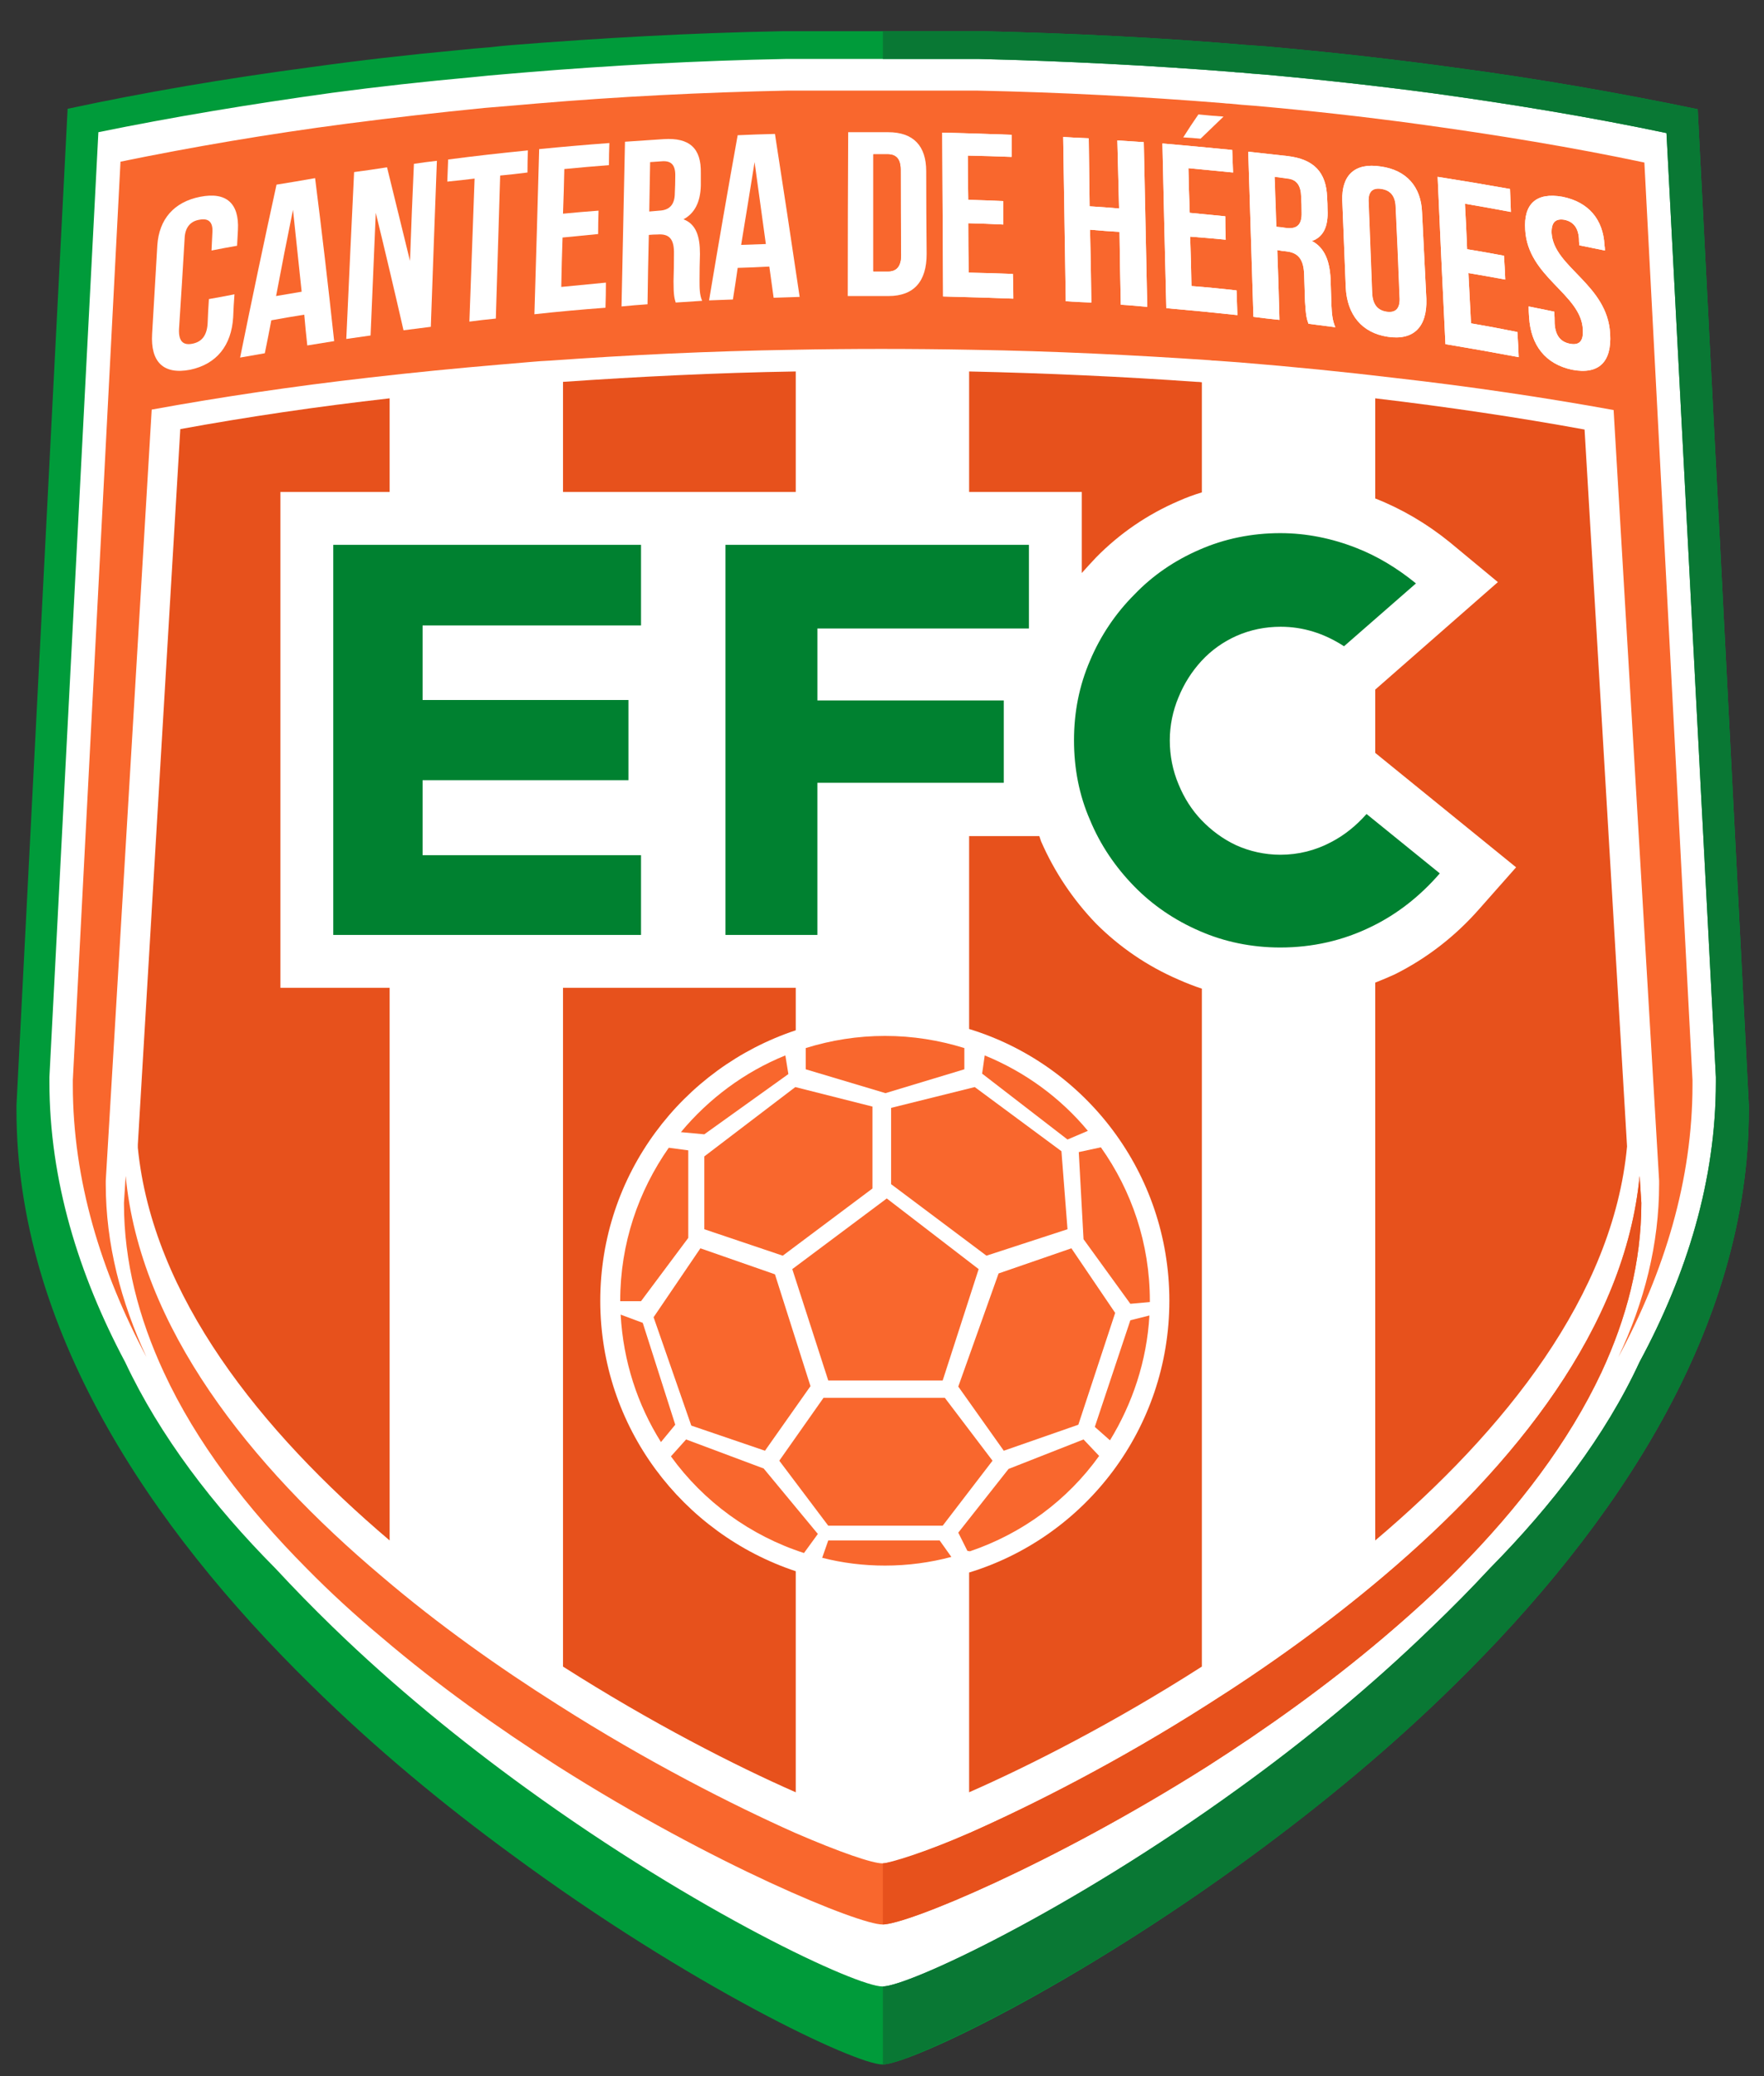
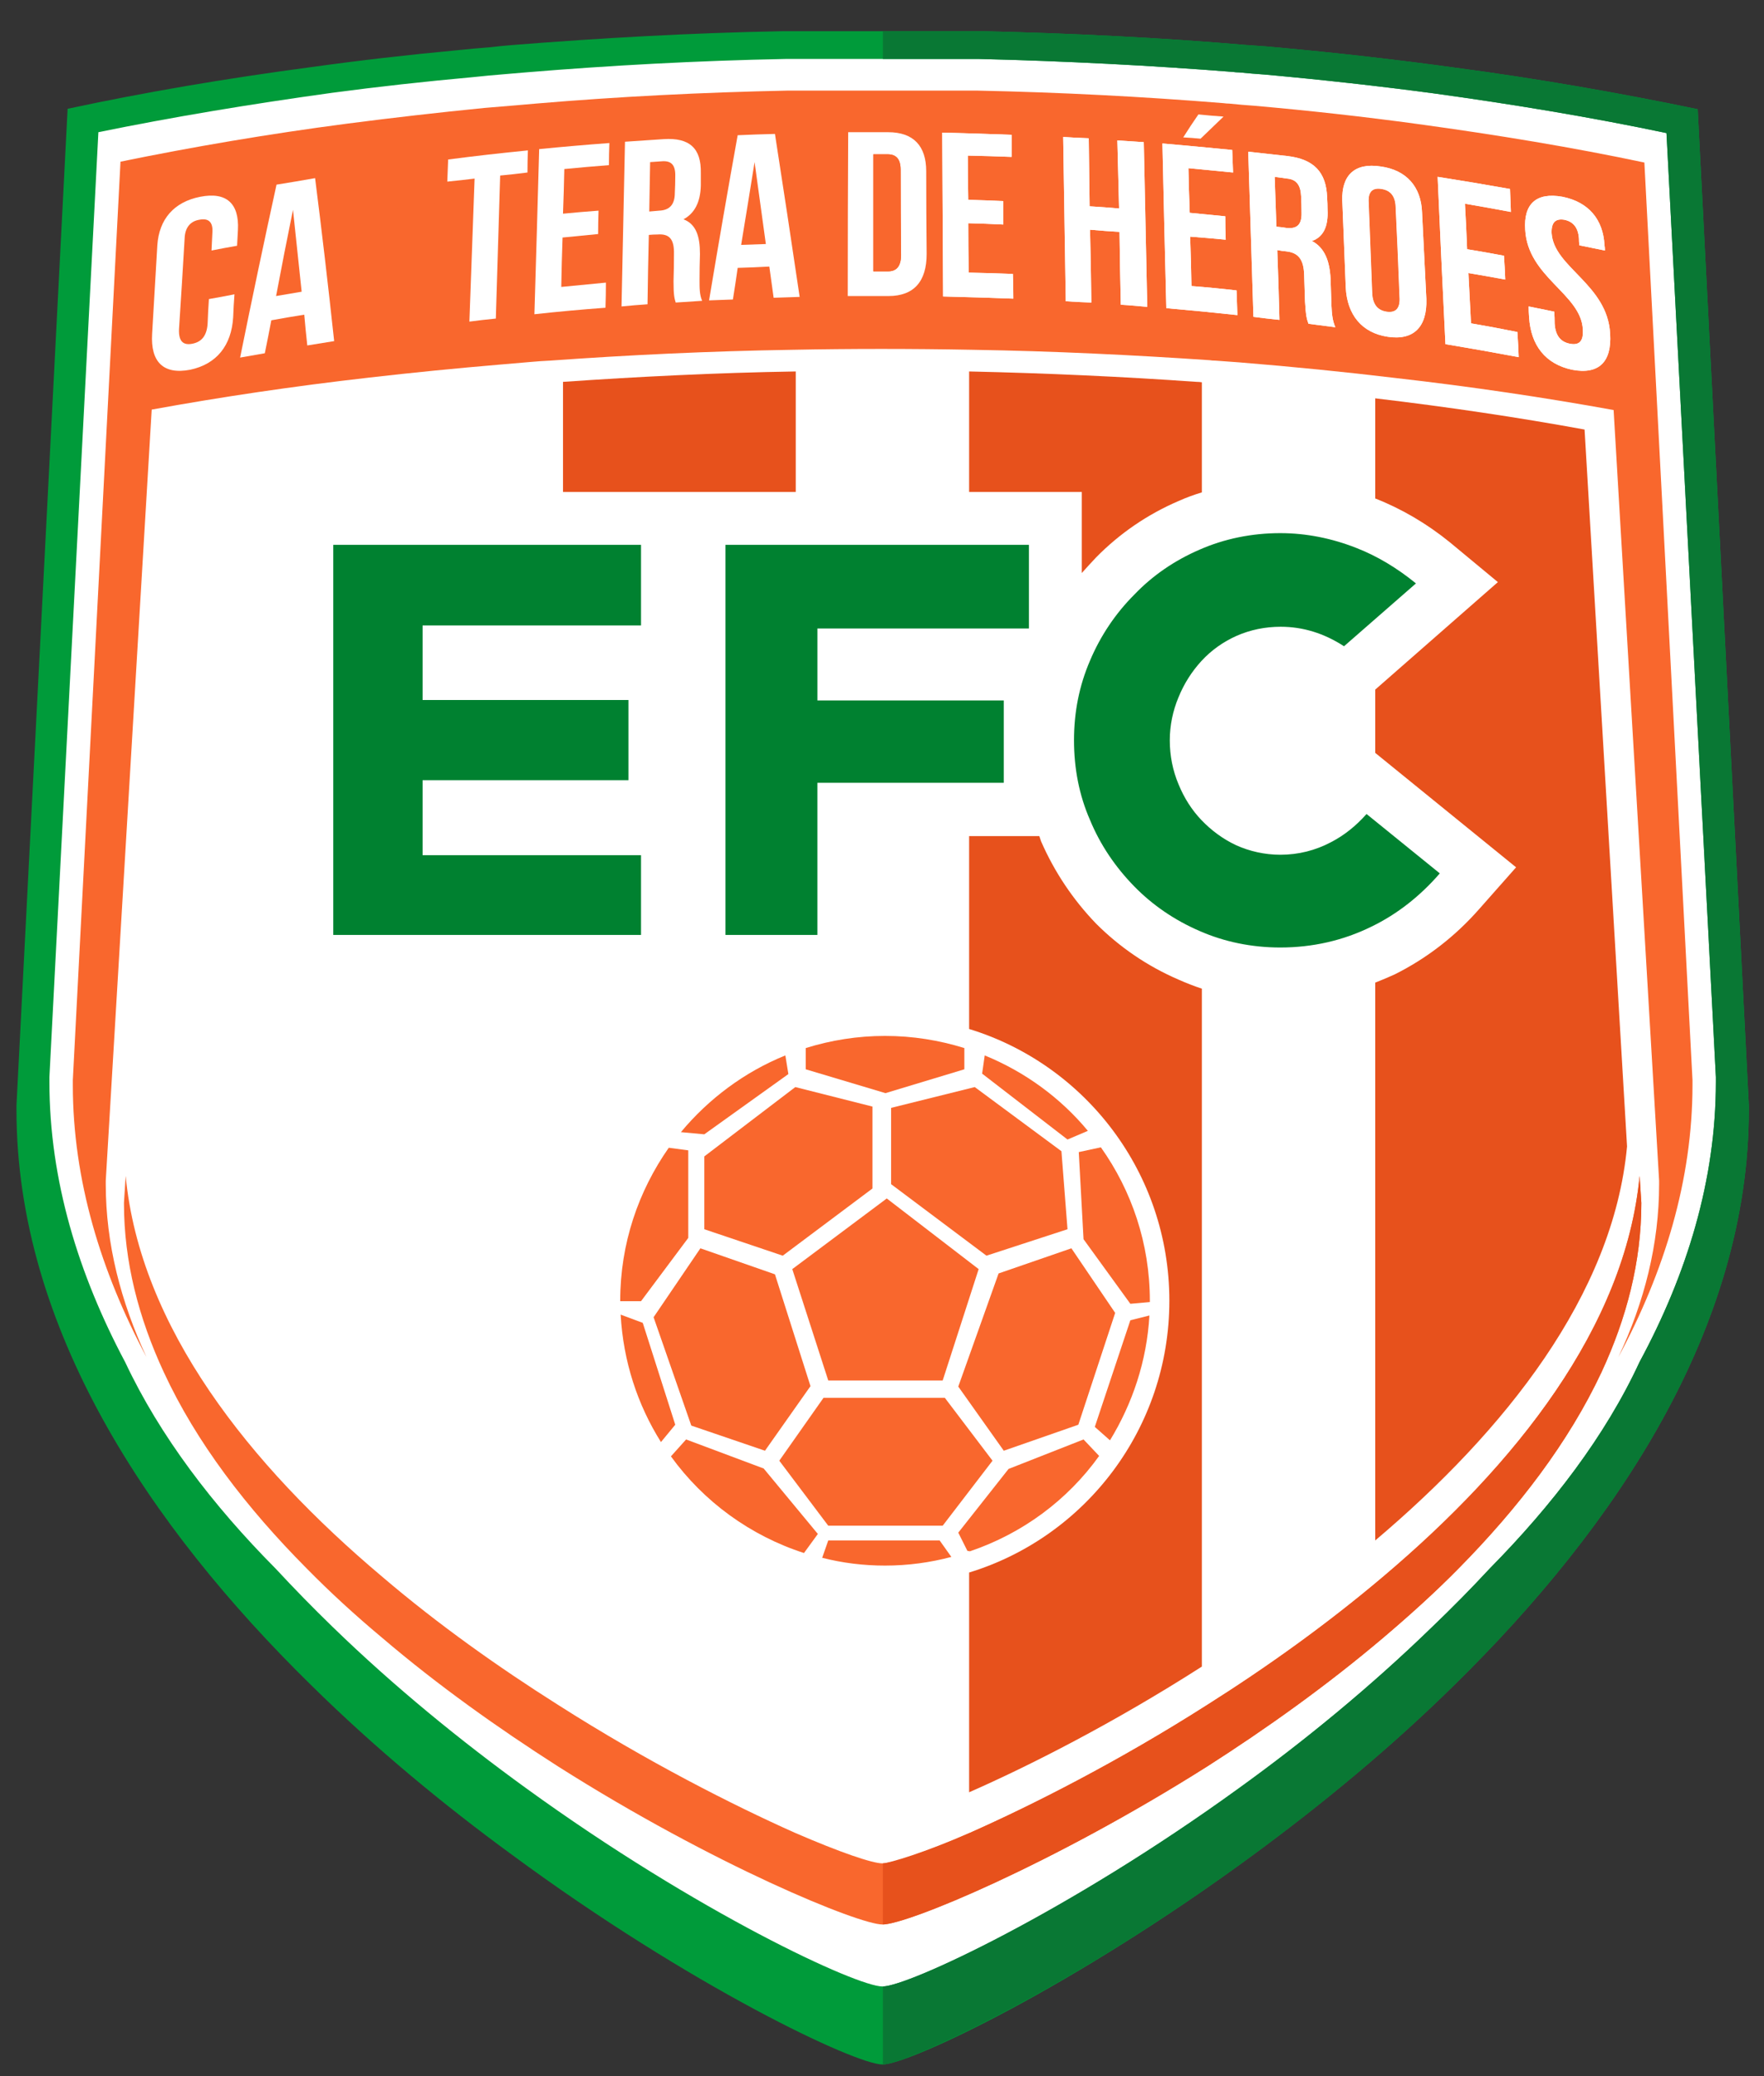
<svg xmlns="http://www.w3.org/2000/svg" version="1.2" viewBox="0 0 407 479" width="407" height="479">
  <rect x="0" y="0" width="407" height="479" fill="#333333" stroke="none" />
  <title>LOGO ENVIGADO-ai</title>
  <style>
		.s0 { fill: #ffffff } 
		.s1 { fill: #f9672d } 
		.s2 { fill: #009b3a } 
		.s3 { fill: #e7511c } 
		.s4 { fill: #097834 } 
		.s5 { fill: #008130 } 
	</style>
  <g id="Capa 1">
    <g id="&lt;Group&gt;">
      <path id="&lt;Path&gt;" class="s0" d="m196.5 467.7h17l85.8-54.2 60.4-58.1 22.9-37.5 10.2-29.9 7.8-26.3-4.9-58.6-7.3-137.8-1.4-38.9-83.1-10.2-90.1-5.9h-65.9l-75.1 7.3-53.1 8.8-7.3 105.8-4.9 118.6 9.3 55.2 25.3 39.2 57 58.7 36.5 28.3z" />
      <path id="&lt;Path&gt;" class="s1" d="m378.7 277.5l-0.4-6.2c-3.3 34.9-28.7 66.7-59.1 92.4-13.1 11.1-27 21-40.6 29.6-20.7 13.2-40.5 23.2-54.7 29.5-10.5 4.6-18 7.1-20.3 7.1-2.3 0-9.7-2.5-20.3-7.1-14.1-6.3-33.9-16.3-54.6-29.5-13.6-8.6-27.6-18.5-40.6-29.6-30.5-25.7-55.8-57.5-59.1-92.4l-0.4 6.2v0.1c0 13.5 3.4 26.5 9.2 39 7.5 16.2 19.1 31.3 32.9 45.2 5.5 5.6 11.3 10.9 17.4 16 13 11.1 27 21 40.6 29.7 36.1 22.9 69.5 36.5 74.9 36.5 5.5 0 38.8-13.6 75-36.5 13.6-8.7 27.5-18.6 40.6-29.7 6-5.1 11.9-10.4 17.4-16 13.7-13.9 25.3-29 32.9-45.2 5.8-12.5 9.2-25.5 9.2-39z" />
      <path id="&lt;Compound Path&gt;" fill-rule="evenodd" class="s2" d="m403.5 255.9v0.2c0 50.3-30.6 96-67.9 132.6-14.9 14.7-30.9 27.8-46.4 39.2-41.3 30.4-79.4 48.4-85.6 48.4-6.2 0-44.3-18-85.5-48.4-15.6-11.4-31.5-24.5-46.4-39.2-37.3-36.6-67.9-82.3-67.9-132.6v-0.2q0-0.4 0-0.9l11.8-229.9c17.7-3.8 36.5-7 56.1-9.6q16.5-2.3 33.7-3.9 3.8-0.4 7.7-0.7 2.5-0.3 5-0.5c20.1-1.6 41-2.8 62.3-3.2h46.4c20.8 0.5 41.2 1.5 60.9 3.2q0.8 0 1.5 0.1 3.1 0.2 6.1 0.5 20.7 1.9 40.3 4.6c19.6 2.6 38.3 5.9 56.1 9.6l11.8 229.8q0 0.5 0 0.9zm-7.6-6.5q0-0.4 0-0.9l-11.4-217.8c-17.1-3.6-35.1-6.6-54-9.2q-18.8-2.5-38.7-4.3-2.9-0.2-5.9-0.5-0.7 0-1.4-0.1c-18.9-1.5-38.5-2.5-58.6-3h-44.6c-20.5 0.4-40.6 1.5-60 3.1q-2.4 0.2-4.7 0.4-3.8 0.3-7.5 0.7-16.6 1.5-32.4 3.6c-18.8 2.6-36.9 5.6-54 9.1l-11.3 218q0 0.5 0 0.9v0.2c0 22.7 6.7 44.4 17.5 64.7 8 17 20.2 33 34.7 47.6q6.4 6.9 13.1 13.4c14.3 13.9 29.7 26.4 44.6 37.2 39.7 28.8 76.4 45.8 82.3 45.8 6 0 42.6-17 82.3-45.8 15-10.8 30.3-23.3 44.6-37.2q6.8-6.5 13.2-13.4c14.4-14.6 26.7-30.6 34.6-47.7 10.9-20.2 17.6-41.9 17.6-64.6z" />
      <path id="&lt;Path&gt;" class="s1" d="m379.4 37.5c-16.5-3.5-34.1-6.4-52.4-8.9q-18.3-2.5-37.6-4.2-2.9-0.2-5.8-0.5-0.6 0-1.3-0.1c-18.5-1.5-37.5-2.5-57-2.9h-43.4c-19.9 0.4-39.4 1.4-58.3 3q-2.3 0.2-4.6 0.4-3.6 0.3-7.2 0.6-16.1 1.6-31.5 3.6c-18.4 2.4-35.9 5.4-52.5 8.8l-11 211.9q0 0.5 0 0.9v0.2c0 22 6.5 43.1 17 62.8-5.9-12.7-9.4-26.1-9.4-39.9v-0.1q0-0.4 0-0.7l10.6-177.9c15.9-2.9 32.7-5.4 50.3-7.4q14.8-1.7 30.2-3 3.5-0.3 7-0.6 2.2-0.2 4.4-0.3c18.1-1.3 36.8-2.2 55.9-2.5q10.2-0.2 20.5-0.2 10.6 0 21.1 0.2c18.7 0.3 37 1.2 54.7 2.4q0.6 0.1 1.3 0.1 2.7 0.2 5.5 0.4 18.5 1.5 36 3.6c17.6 2 34.4 4.5 50.4 7.4l10.5 177.8q0 0.3 0 0.7v0.1c0 13.8-3.4 27.2-9.4 39.9 10.6-19.7 17.1-40.8 17.1-62.8v-0.2q0-0.4 0-0.9z" />
-       <path id="&lt;Path&gt;" class="s3" d="m138.5 300.1c0-29.1 18.9-53.7 45.1-62.4v-9.8h-23.4-5.1-25.2v156.6c20.4 13 39.8 22.9 53.7 29v-51c-26.2-8.7-45.1-33.3-45.1-62.4z" />
      <path id="&lt;Path&gt;" class="s3" d="m155.1 113.5h5.1 23.4v-27.8c-18.4 0.3-36.3 1.2-53.7 2.4v25.4z" />
      <path id="&lt;Path&gt;" class="s3" d="m249.6 113.5v18.7q1.6-1.8 3.3-3.6c5.4-5.5 11.8-9.9 19-13q2.7-1.2 5.4-2v-25.4q-0.6-0.1-1.2-0.1c-17-1.2-34.5-2-52.5-2.4v27.8z" />
      <path id="&lt;Path&gt;" class="s3" d="m271.9 226c-7.2-3.1-13.6-7.5-19-12.9-5.3-5.5-9.6-11.9-12.7-19q-0.2-0.6-0.4-1.2h-16.2v44.5c26.8 8.2 46.2 33.2 46.2 62.7 0 29.5-19.4 54.5-46.2 62.7v50.7c13.9-6.1 33.4-16 53.7-29v-156.4q-2.7-0.9-5.4-2.1z" />
      <path id="&lt;Path&gt;" class="s3" d="m317.3 115c6.1 2.4 11.9 5.8 17.2 10.1l11.1 9.2-28.3 24.8v14.6l32.5 26.4-8.4 9.5c-5.6 6.4-12.2 11.5-19.6 15.2q-2.2 1-4.5 1.9v128.7c29.9-25.3 54.9-56.6 58.1-90.9l-9.8-165.4c-15.3-2.8-31.4-5.2-48.3-7.2v23.1q0 0 0 0z" />
-       <path id="&lt;Path&gt;" class="s3" d="m89.9 355.4v-127.5h-25.2v-114.4h25.2v-21.6c-16.8 1.9-33 4.3-48.3 7.1l-9.8 165.1q0 0.4 0 0.7c3.4 34.2 28.3 65.3 58.1 90.6z" />
      <path id="&lt;Path&gt;" class="s3" d="m319.2 377.8c6-5.1 11.9-10.4 17.4-16 13.7-13.9 25.3-29 32.9-45.2 5.8-12.5 9.2-25.5 9.2-39v-0.1l-0.4-6.2c-3.3 34.9-28.7 66.7-59.1 92.4-13.1 11.1-27 21-40.6 29.6-20.7 13.2-40.5 23.2-54.7 29.5-10.5 4.6-18.6 7-20.2 7.1v14.1c5.8-0.1 38.8-13.7 74.9-36.5 13.6-8.7 27.5-18.6 40.6-29.7z" />
      <path id="&lt;Path&gt;" class="s4" d="m403.5 255l-11.8-229.8c-17.8-3.7-36.5-7-56.1-9.6q-19.6-2.7-40.3-4.6-3-0.3-6.1-0.5-0.7-0.1-1.5-0.1c-19.7-1.7-40-2.7-60.9-3.2h-23.1v6.4h22.2c20.1 0.5 39.7 1.5 58.6 3q0.7 0.1 1.4 0.1 3 0.3 5.9 0.5 19.9 1.8 38.7 4.3c18.9 2.6 36.9 5.6 54 9.2l11.4 217.8q0 0.5 0 0.9v0.2c0 22.7-6.7 44.4-17.6 64.6-7.9 17.1-20.2 33.1-34.6 47.7q-6.4 6.9-13.2 13.4c-14.3 13.9-29.6 26.4-44.5 37.2-39.7 28.7-76.5 45.7-82.3 45.8v18c5.8-0.1 44.3-18.1 85.5-48.4 15.5-11.4 31.5-24.5 46.4-39.2 37.3-36.6 67.9-82.3 67.9-132.6v-0.2q0-0.4 0-0.9z" />
      <g id="&lt;Group&gt;">
        <path id="&lt;Path&gt;" class="s1" d="m162.5 283.6l18.1 6.1 20.7-15.5v-18.9l-17.8-4.5-21 16z" />
        <path id="&lt;Path&gt;" class="s1" d="m204.6 276.5l-21.8 16.3 8.3 25.7h26.4l8.3-25.7z" />
        <path id="&lt;Path&gt;" class="s1" d="m191.1 352h26.4l11.5-15-11-14.5h-28l-10.2 14.5z" />
        <path id="&lt;Path&gt;" class="s1" d="m248.8 328.7l8.5-25.8-10.1-14.9-16.8 5.8-9.3 26.1 10.5 14.8z" />
        <path id="&lt;Path&gt;" class="s1" d="m178.8 294l-17.2-6-10.8 15.9 8.7 25 17 5.8 10.5-14.9z" />
        <path id="&lt;Path&gt;" class="s1" d="m205.6 273.2l22 16.5 18.7-6.1-1.4-18-20-14.8-19.3 4.8z" />
        <path id="&lt;Path&gt;" class="s1" d="m185.9 241.8v4.9l18.4 5.5 18.2-5.5v-4.9c-5.8-1.8-11.9-2.8-18.3-2.8-6.4 0-12.5 1-18.3 2.8z" />
        <path id="&lt;Path&gt;" class="s1" d="m191.1 355.4l-1.4 4c4.7 1.2 9.5 1.8 14.5 1.8 5.3 0 10.4-0.7 15.3-2l-2.7-3.8z" />
        <path id="&lt;Path&gt;" class="s1" d="m232.7 338.9l-11.6 14.7 2.1 4.2 0.6 0.1c12.1-4.1 22.5-11.8 29.8-22l-3.6-3.8z" />
        <path id="&lt;Path&gt;" class="s1" d="m176.2 338.8l-17.9-6.7-3.5 3.9c7.5 10.4 18.3 18.3 30.7 22.3l3.2-4.4z" />
        <path id="&lt;Path&gt;" class="s1" d="m148.3 305.2l-5.1-1.9c0.6 10.8 3.9 20.8 9.3 29.4l3.3-4z" />
        <path id="&lt;Path&gt;" class="s1" d="m158.8 285.6v-20.2l-4.5-0.6c-7 10-11.2 22.1-11.2 35.3q0 0 0 0.1h4.8z" />
        <path id="&lt;Path&gt;" class="s1" d="m181.9 247.8l-0.7-4.3c-9.4 3.8-17.7 10-24.1 17.7l5.4 0.5z" />
        <path id="&lt;Path&gt;" class="s1" d="m251 260.9c-6.3-7.6-14.5-13.6-23.8-17.4l-0.6 4.2 19.7 15.2z" />
        <path id="&lt;Path&gt;" class="s1" d="m250 285.9l10.8 14.9 4.5-0.4q0-0.1 0-0.3c0-13.2-4.2-25.4-11.3-35.4l-5.1 1.1z" />
        <path id="&lt;Path&gt;" class="s1" d="m252.6 329.2l3.5 3.1c5.2-8.5 8.5-18.3 9.1-28.8l-4.4 1.1z" />
      </g>
      <g id="&lt;Group&gt;">
        <path id="&lt;Path&gt;" class="s1" d="m63.7 68.3q2.9-0.5 5.9-1-1-9.6-2-18.9-2 9.8-3.9 19.9z" />
        <path id="&lt;Path&gt;" class="s1" d="m171 56.5q2.9-0.1 5.7-0.2-1.3-9.6-2.6-18.9-1.5 9.4-3.1 19.1z" />
        <path id="&lt;Path&gt;" class="s1" d="m152.9 37.2q-1.5 0.1-2.9 0.2-0.1 5.6-0.2 11.4 1.2-0.1 2.3-0.2c2.2-0.1 3.6-1.2 3.6-4.1q0.1-1.9 0.1-3.7c0.1-2.6-0.8-3.7-2.9-3.6z" />
        <path id="&lt;Path&gt;" class="s1" d="m318.7 43.6c-1.9-0.3-3.1 0.5-2.9 3.2q0.4 10.1 0.8 20.7c0.1 2.9 1.4 4.1 3.3 4.4 2 0.3 3.2-0.6 3-3.4q-0.4-10.6-0.9-20.8c-0.1-2.6-1.3-3.8-3.3-4.1z" />
        <path id="&lt;Path&gt;" class="s1" d="m43.9 85.3c-6.2 1.2-9.2-1.8-8.8-8.3q0.6-10.4 1.2-20.4c0.4-6 3.8-10 9.9-11.2 6.1-1.2 9 1.6 8.7 7.6q-0.1 1.8-0.2 3.7-2.9 0.5-5.9 1.1 0.1-2 0.2-4.1c0.2-2.6-1-3.4-3-3-1.9 0.3-3.3 1.6-3.4 4.3q-0.6 10.3-1.3 21c-0.1 2.9 1.1 3.7 3.1 3.3 2-0.4 3.3-1.7 3.5-4.6q0.1-2.8 0.3-5.7 2.9-0.5 5.9-1.1-0.2 2.6-0.3 5.3c-0.4 6.5-3.8 10.8-9.9 12.1z" />
        <path id="&lt;Path&gt;" class="s1" d="m70.9 79.7q-0.4-3.6-0.7-7.1-3.8 0.6-7.6 1.3-0.7 3.7-1.5 7.6-2.8 0.5-5.7 1 4.2-20.7 8.4-39.9 4.4-0.7 8.9-1.5 2.3 18.1 4.4 37.6-3.1 0.5-6.2 1z" />
        <path id="&lt;Path&gt;" class="s1" d="m93.1 76.2q-3.2-14-6.4-27.1-0.6 13.7-1.2 28.3-2.8 0.4-5.6 0.8 0.9-20 1.8-38.5 3.8-0.5 7.6-1.1 2.6 10.5 5.3 21.6 0.4-11.5 0.9-22.4 2.6-0.4 5.3-0.7-0.7 18.4-1.4 38.3-3.2 0.4-6.3 0.8z" />
        <path id="&lt;Path&gt;" class="s1" d="m115.4 40.5q-0.5 15.9-1 33-3.1 0.3-6.1 0.7 0.6-17.1 1.2-33-3.2 0.4-6.3 0.7 0.1-2.6 0.2-5.1 9.2-1.2 18.4-2.1-0.1 2.5-0.1 5.1-3.1 0.4-6.3 0.7z" />
        <path id="&lt;Path&gt;" class="s1" d="m123.3 72.5q0.6-19.8 1.1-38.1 8.1-0.8 16.2-1.4-0.1 2.5-0.1 5.1-5.2 0.4-10.3 0.9-0.1 5.1-0.3 10.3 4.1-0.4 8.2-0.7-0.1 2.7-0.1 5.4-4.1 0.4-8.2 0.8-0.2 5.6-0.3 11.4 5.2-0.5 10.3-1 0 2.9-0.1 5.8-8.2 0.6-16.4 1.5z" />
        <path id="&lt;Path&gt;" class="s1" d="m155.9 69.8c-0.3-1-0.5-1.7-0.5-4.9q0.1-3.1 0.1-6.2c0.1-3.6-1.1-4.8-3.8-4.6q-1 0-2 0.1-0.2 7.9-0.3 16-3 0.2-6 0.5 0.4-19.8 0.8-38 4.5-0.3 8.9-0.6c6.1-0.4 8.7 2.2 8.6 7.8q0 1.4 0 2.9c-0.1 3.8-1.4 6.4-4 7.8 2.9 1.1 3.8 3.9 3.8 8q-0.1 3-0.1 6c0 1.9 0 3.4 0.6 4.8q-3.1 0.2-6.1 0.4z" />
        <path id="&lt;Path&gt;" class="s1" d="m178.5 68.7q-0.5-3.6-1-7.2-3.6 0.2-7.3 0.3-0.5 3.6-1.1 7.3-2.7 0.1-5.5 0.2 3.3-19.8 6.6-38.1 4.3-0.2 8.6-0.3 2.8 18 5.7 37.6-3 0.1-6 0.2z" />
        <path id="&lt;Path&gt;" class="s1" d="m213.8 58.6c0 6.3-2.9 9.7-8.8 9.7q-4.7 0-9.4 0 0-19.6 0.1-37.8 4.6 0 9.2 0c5.9 0 8.8 3.2 8.8 9q0 9.4 0.1 19.1z" />
        <path id="&lt;Path&gt;" class="s1" d="m233.4 36.2q-5-0.2-10.1-0.3 0 5.1 0.1 10.2 4 0.1 8.1 0.3 0 2.7 0 5.4-4-0.2-8.1-0.3 0 5.6 0.1 11.4 5.1 0.1 10.2 0.3 0.1 2.8 0.1 5.7-8.1-0.3-16.2-0.5-0.1-19.6-0.2-37.8 8 0.2 16 0.5 0 2.5 0 5.1z" />
        <path id="&lt;Path&gt;" class="s1" d="m264.7 70.8q-3-0.3-6.1-0.5-0.2-8.5-0.3-16.8-3.4-0.2-6.8-0.5 0.2 8.3 0.3 16.8-3-0.1-5.9-0.3-0.3-19.7-0.6-37.9 2.9 0.2 5.9 0.3 0.1 7.8 0.2 15.7 3.4 0.2 6.8 0.5-0.2-8-0.4-15.7 3 0.2 6.1 0.4 0.4 18.2 0.8 38z" />
        <path id="&lt;Path&gt;" class="s1" d="m284.5 39.8q-5.2-0.5-10.3-1 0.1 5.1 0.3 10.3 4.1 0.4 8.2 0.8 0 2.7 0.1 5.4-4.1-0.4-8.2-0.7 0.2 5.6 0.3 11.4 5.2 0.4 10.4 1 0.1 2.8 0.2 5.7-8.3-0.9-16.4-1.6-0.5-19.7-0.9-38 8 0.7 16.1 1.5 0.1 2.6 0.2 5.2z" />
        <path id="&lt;Path&gt;" class="s1" d="m301.9 74.7c-0.4-1.1-0.6-1.8-0.8-5.1q-0.1-3.1-0.2-6.2c-0.1-3.6-1.4-5.1-4.1-5.4q-1.1-0.1-2.1-0.3 0.3 8 0.5 16.1-3-0.3-6-0.7-0.6-19.8-1.2-38.1 4.5 0.5 9 1c6.2 0.7 9 3.8 9.2 9.5q0.1 1.5 0.1 2.9c0.2 3.9-1 6.3-3.6 7.2 3 1.6 4.1 4.7 4.3 8.8q0.1 3 0.2 6.1c0.1 1.9 0.2 3.4 0.9 5q-3.1-0.4-6.2-0.8z" />
        <path id="&lt;Path&gt;" class="s1" d="m329.1 69c0.2 6.4-2.9 9.6-8.9 8.7-6-0.9-9.4-5.1-9.7-11.4q-0.4-10.2-0.8-20c-0.2-5.9 2.9-8.8 8.8-7.9 6 0.8 9.4 4.7 9.6 10.6q0.5 9.8 1 20z" />
        <path id="&lt;Path&gt;" class="s1" d="m348.6 48.9q-5.3-1-10.6-1.9 0.3 5.2 0.5 10.5 4.3 0.7 8.5 1.5 0.2 2.7 0.3 5.5-4.3-0.8-8.5-1.5 0.3 5.7 0.6 11.6 5.3 0.9 10.7 2 0.2 2.9 0.3 5.8-8.5-1.6-16.9-3-1-20.1-1.8-38.6 8.3 1.3 16.7 2.8 0.1 2.6 0.2 5.3z" />
        <path id="&lt;Path&gt;" class="s1" d="m370.3 57.8q-3-0.6-5.9-1.2-0.1-0.8-0.1-1.6c-0.2-2.6-1.4-3.9-3.4-4.3-1.9-0.3-3 0.5-2.9 3.1 0.5 7.9 12.9 11.8 13.5 23.2 0.4 6.5-2.6 9.5-8.8 8.3-6.1-1.3-9.5-5.6-9.9-12.1q-0.1-1.2-0.1-2.5 2.9 0.6 5.9 1.2 0.1 1.4 0.1 2.8c0.2 2.9 1.5 4.2 3.5 4.6 2 0.4 3.2-0.4 3-3.3-0.4-8.2-12.7-12-13.3-23-0.4-5.9 2.5-8.7 8.6-7.6 6 1.2 9.4 5.2 9.7 11.2q0.1 0.6 0.1 1.2z" />
        <path id="&lt;Path&gt;" class="s1" d="m297 41.2q-1.4-0.2-2.9-0.4 0.2 5.7 0.4 11.5 1.2 0.1 2.4 0.3c2.2 0.2 3.5-0.6 3.4-3.6q0-1.8-0.1-3.7c-0.1-2.6-1.1-3.9-3.2-4.1z" />
        <path id="&lt;Path&gt;" class="s0" d="m48.2 69q-0.2 2.9-0.3 5.7c-0.2 2.9-1.5 4.2-3.5 4.6-2 0.4-3.2-0.4-3.1-3.3q0.7-10.7 1.3-21c0.1-2.7 1.5-4 3.4-4.3 2-0.4 3.2 0.4 3 3q-0.1 2.1-0.2 4.1 3-0.6 5.9-1.1 0.1-1.9 0.2-3.7c0.3-6-2.6-8.8-8.7-7.6-6.1 1.2-9.5 5.2-9.9 11.2q-0.6 10-1.2 20.4c-0.4 6.5 2.6 9.5 8.8 8.3 6.1-1.3 9.5-5.6 9.9-12.1q0.1-2.7 0.3-5.3-3 0.6-5.9 1.1z" />
        <path id="&lt;Compound Path&gt;" fill-rule="evenodd" class="s0" d="m72.7 41.1q2.3 18.1 4.4 37.6-3.1 0.5-6.2 1-0.4-3.6-0.7-7.1-3.8 0.6-7.6 1.3-0.7 3.7-1.5 7.6-2.8 0.5-5.7 1 4.2-20.7 8.4-39.9 4.4-0.7 8.9-1.5zm-3.1 26.2q-1-9.6-2-18.9-2 9.8-3.9 19.9 2.9-0.5 5.9-1z" />
-         <path id="&lt;Path&gt;" class="s0" d="m95.5 37.8q-0.5 10.9-0.9 22.4-2.7-11.1-5.3-21.6-3.8 0.6-7.6 1.1-0.9 18.5-1.8 38.5 2.8-0.4 5.6-0.8 0.6-14.6 1.2-28.3 3.2 13.1 6.4 27.1 3.1-0.4 6.3-0.8 0.7-19.9 1.4-38.3-2.7 0.3-5.3 0.7z" />
        <path id="&lt;Path&gt;" class="s0" d="m103.4 36.8q-0.1 2.5-0.2 5.1 3.1-0.3 6.3-0.7-0.6 15.9-1.2 33 3-0.4 6.1-0.7 0.5-17.1 1-33 3.2-0.3 6.3-0.7 0-2.6 0.1-5.1-9.2 0.9-18.4 2.1z" />
        <path id="&lt;Path&gt;" class="s0" d="m129.5 66.2q0.1-5.8 0.3-11.4 4.1-0.4 8.2-0.8 0-2.7 0.1-5.4-4.1 0.3-8.2 0.7 0.2-5.2 0.3-10.3 5.1-0.5 10.3-0.9 0-2.6 0.1-5.1-8.1 0.6-16.2 1.4-0.5 18.3-1.1 38.1 8.2-0.9 16.4-1.5 0.1-2.9 0.1-5.8-5.1 0.5-10.3 1z" />
        <path id="&lt;Compound Path&gt;" fill-rule="evenodd" class="s0" d="m161.4 64.6c0 1.9 0 3.4 0.6 4.8q-3.1 0.2-6.1 0.4c-0.3-1-0.5-1.7-0.5-4.9q0.1-3.1 0.1-6.2c0.1-3.6-1.1-4.8-3.8-4.6q-1 0-2 0.1-0.2 7.9-0.3 16-3 0.2-6 0.5 0.4-19.8 0.8-38 4.5-0.3 8.9-0.6c6.1-0.4 8.7 2.2 8.6 7.8q0 1.4 0 2.9c-0.1 3.8-1.4 6.4-4 7.8 2.9 1.1 3.8 3.9 3.8 8q-0.1 3-0.1 6zm-5.7-20.1q0.1-1.9 0.1-3.7c0.1-2.6-0.8-3.7-2.9-3.6q-1.5 0.1-2.9 0.2-0.1 5.6-0.2 11.4 1.2-0.1 2.3-0.2c2.2-0.1 3.6-1.2 3.6-4.1z" />
        <path id="&lt;Compound Path&gt;" fill-rule="evenodd" class="s0" d="m178.8 30.9q2.8 18 5.7 37.6-3 0.1-6 0.2-0.5-3.6-1-7.2-3.6 0.2-7.3 0.3-0.5 3.6-1.1 7.3-2.7 0.1-5.5 0.2 3.3-19.8 6.6-38.1 4.3-0.2 8.6-0.3zm-2.1 25.4q-1.3-9.6-2.6-18.9-1.5 9.4-3.1 19.1 2.9-0.1 5.7-0.2z" />
        <path id="&lt;Compound Path&gt;" fill-rule="evenodd" class="s0" d="m213.7 39.5q0 9.4 0.1 19.1c0 6.3-2.9 9.7-8.8 9.7q-4.7 0-9.4 0 0-19.6 0.1-37.8 4.6 0 9.2 0c5.9 0 8.8 3.2 8.8 9zm-5.9-0.3c0-2.6-1.1-3.6-3-3.6q-1.6 0-3.3 0 0 13.1 0 27 1.7 0 3.4 0c1.8 0 3-1 3-3.8q-0.1-10-0.1-19.6z" />
        <path id="&lt;Path&gt;" class="s0" d="m217.6 68.4q8.1 0.2 16.2 0.5 0-2.9-0.1-5.7-5.1-0.2-10.2-0.3-0.1-5.8-0.1-11.4 4.1 0.1 8.1 0.3 0-2.7 0-5.4-4.1-0.2-8.1-0.3-0.1-5.1-0.1-10.2 5.1 0.1 10.1 0.3 0-2.6 0-5.1-8-0.3-16-0.5 0.1 18.2 0.2 37.8z" />
        <path id="&lt;Path&gt;" class="s0" d="m258.2 48.1q-3.4-0.3-6.8-0.5-0.1-7.9-0.2-15.7-3-0.1-5.9-0.3 0.3 18.2 0.6 37.9 2.9 0.2 5.9 0.3-0.1-8.5-0.3-16.8 3.4 0.3 6.8 0.5 0.1 8.3 0.3 16.8 3.1 0.2 6.1 0.5-0.4-19.8-0.8-38-3.1-0.2-6.1-0.4 0.2 7.7 0.4 15.7z" />
        <path id="&lt;Path&gt;" class="s0" d="m269.1 71.1q8.1 0.7 16.4 1.6-0.1-2.9-0.2-5.7-5.2-0.6-10.4-1-0.1-5.8-0.3-11.4 4.1 0.3 8.2 0.7-0.1-2.7-0.1-5.4-4.1-0.4-8.2-0.8-0.2-5.2-0.3-10.3 5.1 0.5 10.3 1-0.1-2.6-0.2-5.2-8.1-0.8-16.1-1.5 0.4 18.3 0.9 38z" />
        <path id="&lt;Compound Path&gt;" fill-rule="evenodd" class="s0" d="m307.2 70.5c0.1 1.9 0.2 3.4 0.9 5q-3.1-0.4-6.2-0.8c-0.4-1.1-0.6-1.8-0.8-5.1q-0.1-3.1-0.2-6.2c-0.1-3.6-1.4-5.1-4.1-5.4q-1.1-0.1-2.1-0.3 0.3 8 0.5 16.1-3-0.3-6-0.7-0.6-19.8-1.2-38.1 4.5 0.5 9 1c6.2 0.7 9 3.8 9.2 9.5q0.1 1.5 0.1 2.9c0.2 3.9-1 6.3-3.6 7.2 3 1.6 4.1 4.7 4.3 8.8q0.1 3 0.2 6.1zm-7-25.2c-0.1-2.6-1.1-3.9-3.2-4.1q-1.4-0.2-2.9-0.4 0.2 5.7 0.4 11.5 1.2 0.1 2.4 0.3c2.2 0.2 3.5-0.6 3.4-3.6q0-1.8-0.1-3.7z" />
        <path id="&lt;Compound Path&gt;" fill-rule="evenodd" class="s0" d="m328.1 49q0.5 9.8 1 20c0.2 6.4-2.9 9.6-8.9 8.7-6-0.9-9.4-5.1-9.7-11.4q-0.4-10.2-0.8-20c-0.2-5.9 2.9-8.8 8.8-7.9 6 0.8 9.4 4.7 9.6 10.6zm-6.1-1.3c-0.1-2.6-1.3-3.8-3.3-4.1-1.9-0.3-3.1 0.5-2.9 3.2q0.4 10.1 0.8 20.7c0.1 2.9 1.4 4.1 3.3 4.4 2 0.3 3.2-0.6 3-3.4q-0.4-10.6-0.9-20.8z" />
        <path id="&lt;Path&gt;" class="s0" d="m333.5 79.4q8.4 1.4 16.9 3-0.1-2.9-0.3-5.8-5.4-1.1-10.7-2-0.3-5.9-0.6-11.6 4.2 0.7 8.5 1.5-0.1-2.8-0.3-5.5-4.2-0.8-8.5-1.5-0.2-5.3-0.5-10.5 5.3 0.9 10.6 1.9-0.1-2.7-0.2-5.3-8.4-1.5-16.7-2.8 0.8 18.5 1.8 38.6z" />
        <path id="&lt;Path&gt;" class="s0" d="m360.5 45.4c-6.1-1.1-9 1.7-8.6 7.6 0.6 11 12.9 14.8 13.3 23 0.2 2.9-1 3.7-3 3.3-2-0.4-3.3-1.7-3.5-4.6q0-1.4-0.1-2.8-3-0.6-5.9-1.2 0 1.3 0.1 2.5c0.4 6.5 3.8 10.8 9.9 12.1 6.2 1.2 9.2-1.8 8.8-8.3-0.6-11.4-13-15.3-13.5-23.2-0.1-2.6 1-3.4 2.9-3.1 2 0.4 3.2 1.7 3.4 4.3q0 0.8 0.1 1.6 2.9 0.6 5.9 1.2 0-0.6-0.1-1.2c-0.3-6-3.7-10-9.7-11.2z" />
        <path id="&lt;Path&gt;" class="s1" d="m319.9 71.9c2 0.3 3.2-0.6 3-3.4q-0.4-10.6-0.9-20.8c-0.1-2.6-1.3-3.8-3.3-4.1-1.9-0.3-3.1 0.5-2.9 3.2q0.4 10.1 0.8 20.7c0.1 2.9 1.4 4.1 3.3 4.4z" />
-         <path id="&lt;Path&gt;" class="s1" d="m300.3 49q0-1.8-0.1-3.7c-0.1-2.6-1.1-3.9-3.2-4.1q-1.4-0.2-2.9-0.4 0.2 5.7 0.4 11.5 1.2 0.1 2.4 0.3c2.2 0.2 3.5-0.6 3.4-3.6z" />
        <path id="&lt;Path&gt;" class="s0" d="m233.7 63.2q-5.1-0.2-10.2-0.3-0.1-5.8-0.1-11.4 4.1 0.1 8.1 0.3 0-2.7 0-5.4-4.1-0.2-8.1-0.3-0.1-5.1-0.1-10.2 5.1 0.1 10.1 0.3 0-2.6 0-5.1-8-0.3-16-0.5 0.1 18.2 0.2 37.8 8.1 0.2 16.2 0.5 0-2.9-0.1-5.7z" />
        <path id="&lt;Path&gt;" class="s0" d="m251.5 53q3.4 0.3 6.8 0.5 0.1 8.3 0.3 16.8 3.1 0.2 6.1 0.5-0.4-19.8-0.8-38-3.1-0.2-6.1-0.4 0.2 7.7 0.4 15.7-3.4-0.3-6.8-0.5-0.1-7.9-0.2-15.7-3-0.1-5.9-0.3 0.3 18.2 0.6 37.9 2.9 0.2 5.9 0.3-0.1-8.5-0.3-16.8z" />
        <path id="&lt;Path&gt;" class="s0" d="m282.3 26.9q-2.9-0.2-5.8-0.5-1.8 2.6-3.5 5.3 2 0.1 4 0.3 2.6-2.5 5.3-5.1z" />
        <path id="&lt;Path&gt;" class="s0" d="m285.3 67q-5.2-0.6-10.4-1-0.1-5.8-0.3-11.4 4.1 0.3 8.2 0.7-0.1-2.7-0.1-5.4-4.1-0.4-8.2-0.8-0.2-5.2-0.3-10.3 5.1 0.5 10.3 1-0.1-2.6-0.2-5.2-8.1-0.8-16.1-1.5 0.4 18.3 0.9 38 8.1 0.7 16.4 1.6-0.1-2.9-0.2-5.7z" />
        <path id="&lt;Compound Path&gt;" fill-rule="evenodd" class="s0" d="m295.2 73.8q-3-0.3-6-0.7-0.6-19.8-1.2-38.1 4.5 0.5 9 1c6.2 0.7 9 3.8 9.2 9.5q0.1 1.5 0.1 2.9c0.2 3.9-1 6.3-3.6 7.2 3 1.6 4.1 4.7 4.3 8.8q0.1 3 0.2 6.1c0.1 1.9 0.2 3.4 0.9 5q-3.1-0.4-6.2-0.8c-0.4-1.1-0.6-1.8-0.8-5.1q-0.1-3.1-0.2-6.2c-0.1-3.6-1.4-5.1-4.1-5.4q-1.1-0.1-2.1-0.3 0.3 8 0.5 16.1zm-0.7-21.5q1.2 0.1 2.4 0.3c2.2 0.2 3.5-0.6 3.4-3.6q0-1.8-0.1-3.7c-0.1-2.6-1.1-3.9-3.2-4.1q-1.4-0.2-2.9-0.4 0.2 5.7 0.4 11.5z" />
        <path id="&lt;Compound Path&gt;" fill-rule="evenodd" class="s0" d="m310.5 66.3q-0.4-10.2-0.8-20c-0.2-5.9 2.9-8.8 8.8-7.9 6 0.8 9.4 4.7 9.6 10.6q0.5 9.8 1 20c0.2 6.4-2.9 9.6-8.9 8.7-6-0.9-9.4-5.1-9.7-11.4zm6.1 1.2c0.1 2.9 1.4 4.1 3.3 4.4 2 0.3 3.2-0.6 3-3.4q-0.4-10.6-0.9-20.8c-0.1-2.6-1.3-3.8-3.3-4.1-1.9-0.3-3.1 0.5-2.9 3.2q0.4 10.1 0.8 20.7z" />
        <path id="&lt;Path&gt;" class="s0" d="m350.1 76.6q-5.4-1.1-10.7-2-0.3-5.9-0.6-11.6 4.2 0.7 8.5 1.5-0.1-2.8-0.3-5.5-4.2-0.8-8.5-1.5-0.2-5.3-0.5-10.5 5.3 0.9 10.6 1.9-0.1-2.7-0.2-5.3-8.4-1.5-16.7-2.8 0.8 18.5 1.8 38.6 8.4 1.4 16.9 3-0.1-2.9-0.3-5.8z" />
        <path id="&lt;Path&gt;" class="s0" d="m362.7 85.3c6.2 1.2 9.2-1.8 8.8-8.3-0.6-11.4-13-15.3-13.5-23.2-0.1-2.6 1-3.4 2.9-3.1 2 0.4 3.2 1.7 3.4 4.3q0 0.8 0.1 1.6 2.9 0.6 5.9 1.2 0-0.6-0.1-1.2c-0.3-6-3.7-10-9.7-11.2-6.1-1.1-9 1.7-8.6 7.6 0.6 11 12.9 14.8 13.3 23 0.2 2.9-1 3.7-3 3.3-2-0.4-3.3-1.7-3.5-4.6q0-1.4-0.1-2.8-3-0.6-5.9-1.2 0 1.3 0.1 2.5c0.4 6.5 3.8 10.8 9.9 12.1z" />
        <path id="&lt;Path&gt;" class="s1" d="m204.8 35.6q-1.6 0-3.3 0 0 13.1 0 27 1.7 0 3.4 0c1.8 0 3-1 3-3.8q-0.1-10-0.1-19.6c0-2.6-1.1-3.6-3-3.6z" />
      </g>
      <g id="&lt;Group&gt;">
        <path id="&lt;Path&gt;" class="s5" d="m147.9 125.7h-5.3-5.3-5.3-5.4-5.3-5.3-5.3-5.3-0.4-0.3-0.3-0.3-0.3-0.3-0.3-0.3-0.3-0.3-0.3-0.4-0.3-0.3-0.3-0.3-0.3-0.3-0.3-0.3-0.3-0.3-0.4-0.3-0.3-0.3-0.3-0.3-0.3-0.3-0.3-0.3-0.3-0.4-0.3-0.3-0.3-0.3-0.3-0.3-0.3-0.3-0.3-0.3-0.4-0.3-0.3-0.3-0.3-0.3-0.3-0.3-0.3-0.3-0.3-0.4-0.3-0.3-0.3-0.3-0.3-0.3-0.3-0.3-0.3-0.3-0.4-0.3-0.3-0.3-0.3-0.3-0.3-0.3-0.3-0.3-0.3-0.4-0.3-0.3-0.3-0.3-0.3-0.3-0.3-0.3-0.3-0.3-0.4-0.3-0.3-0.3v90h0.3 0.3 0.3 0.4 0.3 0.3 0.3 0.3 0.3 0.3 0.3 0.3 0.3 0.3 0.4 0.3 0.3 0.3 0.3 0.3 0.3 0.3 0.3 0.3 0.3 0.4 0.3 0.3 0.3 0.3 0.3 0.3 0.3 0.3 0.3 0.3 0.4 0.3 0.3 0.3 0.3 0.3 0.3 0.3 0.3 0.3 0.3 0.4 0.3 0.3 0.3 0.3 0.3 0.3 0.3 0.3 0.3 0.3 0.4 0.3 0.3 0.3 0.3 0.3 0.3 0.3 0.3 0.3 0.3 0.4 0.3 0.3 0.3 0.3 0.3 0.3 0.3 0.3 0.3 0.3 0.4 0.3 0.3 0.3 0.3 0.3 0.3 0.3 0.3 0.3 0.3 0.4 5.3 5.3 5.3 5.3 5.4 5.3 5.3 5.3v-18.4h-50.4v-17.3h47.5v-18.5h-47.5v-17.2h50.4z" />
        <path id="&lt;Path&gt;" class="s5" d="m188.6 161.6v-16.6h48.8v-19.3h-5.2-5.3-5.2-5.3-5.2-5.3-5.2-5.3-0.3-0.3-0.3-0.3-0.3-0.3-0.3-0.3-0.3-0.3-0.3-0.4-0.3-0.3-0.3-0.3-0.3-0.3-0.3-0.3-0.3-0.3-0.3-0.3-0.3-0.3-0.3-0.3-0.3-0.3-0.3-0.4-0.3-0.3-0.3-0.3-0.3-0.3-0.3-0.3-0.3-0.3-0.3-0.3-0.3-0.3-0.3-0.3-0.3-0.3-0.3-0.4-0.3-0.3-0.3-0.3-0.3-0.3-0.3-0.3-0.3-0.3-0.3-0.3-0.3-0.3-0.3-0.3-0.3-0.3-0.3-0.3-0.4-0.3-0.3-0.3-0.3-0.3-0.3-0.3-0.3-0.3-0.3-0.3-0.3-0.3-0.3-0.3-0.3-0.1-0.2-0.3-0.3v0.8 89.2h0.3 0.3 0.3 0.3 0.3 0.3 0.3 0.3 0.3 0.3 0.3 0.3 0.3 0.3 0.3 0.3 0.3 0.3 0.3 0.4 0.3 0.3 0.3 0.3 0.3 0.3 0.3 0.3 0.3 0.3 0.3 0.3 0.3 0.3 0.3 0.3 0.3 0.3 0.3 0.3 0.4 0.3 0.3 0.3 0.3 0.3 0.3 0.3 0.3 0.3 0.3 0.3 0.3 0.3 0.3 0.3 0.3 0.3 0.3 0.3 0.4 0.3 0.3 0.3 0.3 0.3 0.3 0.3 0.3 0.2v-35.1h43v-19z" />
        <path id="&lt;Path&gt;" class="s5" d="m251.5 152.4c-2.5 5.8-3.7 11.9-3.7 18.4 0 6.5 1.2 12.7 3.7 18.4 2.4 5.8 5.9 10.9 10.2 15.3 4.2 4.3 9.3 7.8 15.1 10.3 5.7 2.5 12 3.8 18.6 3.8 7.4 0 14.5-1.6 21-4.8 6-2.9 11.3-7.1 15.8-12.3l-16.9-13.7c-2.4 2.7-5.1 4.9-8.2 6.5-3.6 1.9-7.5 2.9-11.7 2.9-3.6 0-7.1-0.8-10.2-2.2-3-1.4-5.7-3.4-8-5.8-2.2-2.3-4-5.1-5.3-8.3-1.3-3.1-2-6.5-2-10.1 0-3.4 0.7-6.8 2-9.9 1.3-3.2 3.1-6 5.3-8.4 2.3-2.5 5-4.4 8.1-5.8 3.2-1.4 6.6-2.1 10.2-2.1 5.1 0 10 1.5 14.6 4.5l16.6-14.5c-4.3-3.5-8.9-6.3-13.8-8.2-5.6-2.2-11.5-3.4-17.5-3.4-6.6 0-12.9 1.3-18.6 3.8-5.8 2.5-10.9 6-15.1 10.4-4.3 4.3-7.8 9.5-10.2 15.2z" />
      </g>
    </g>
  </g>
</svg>